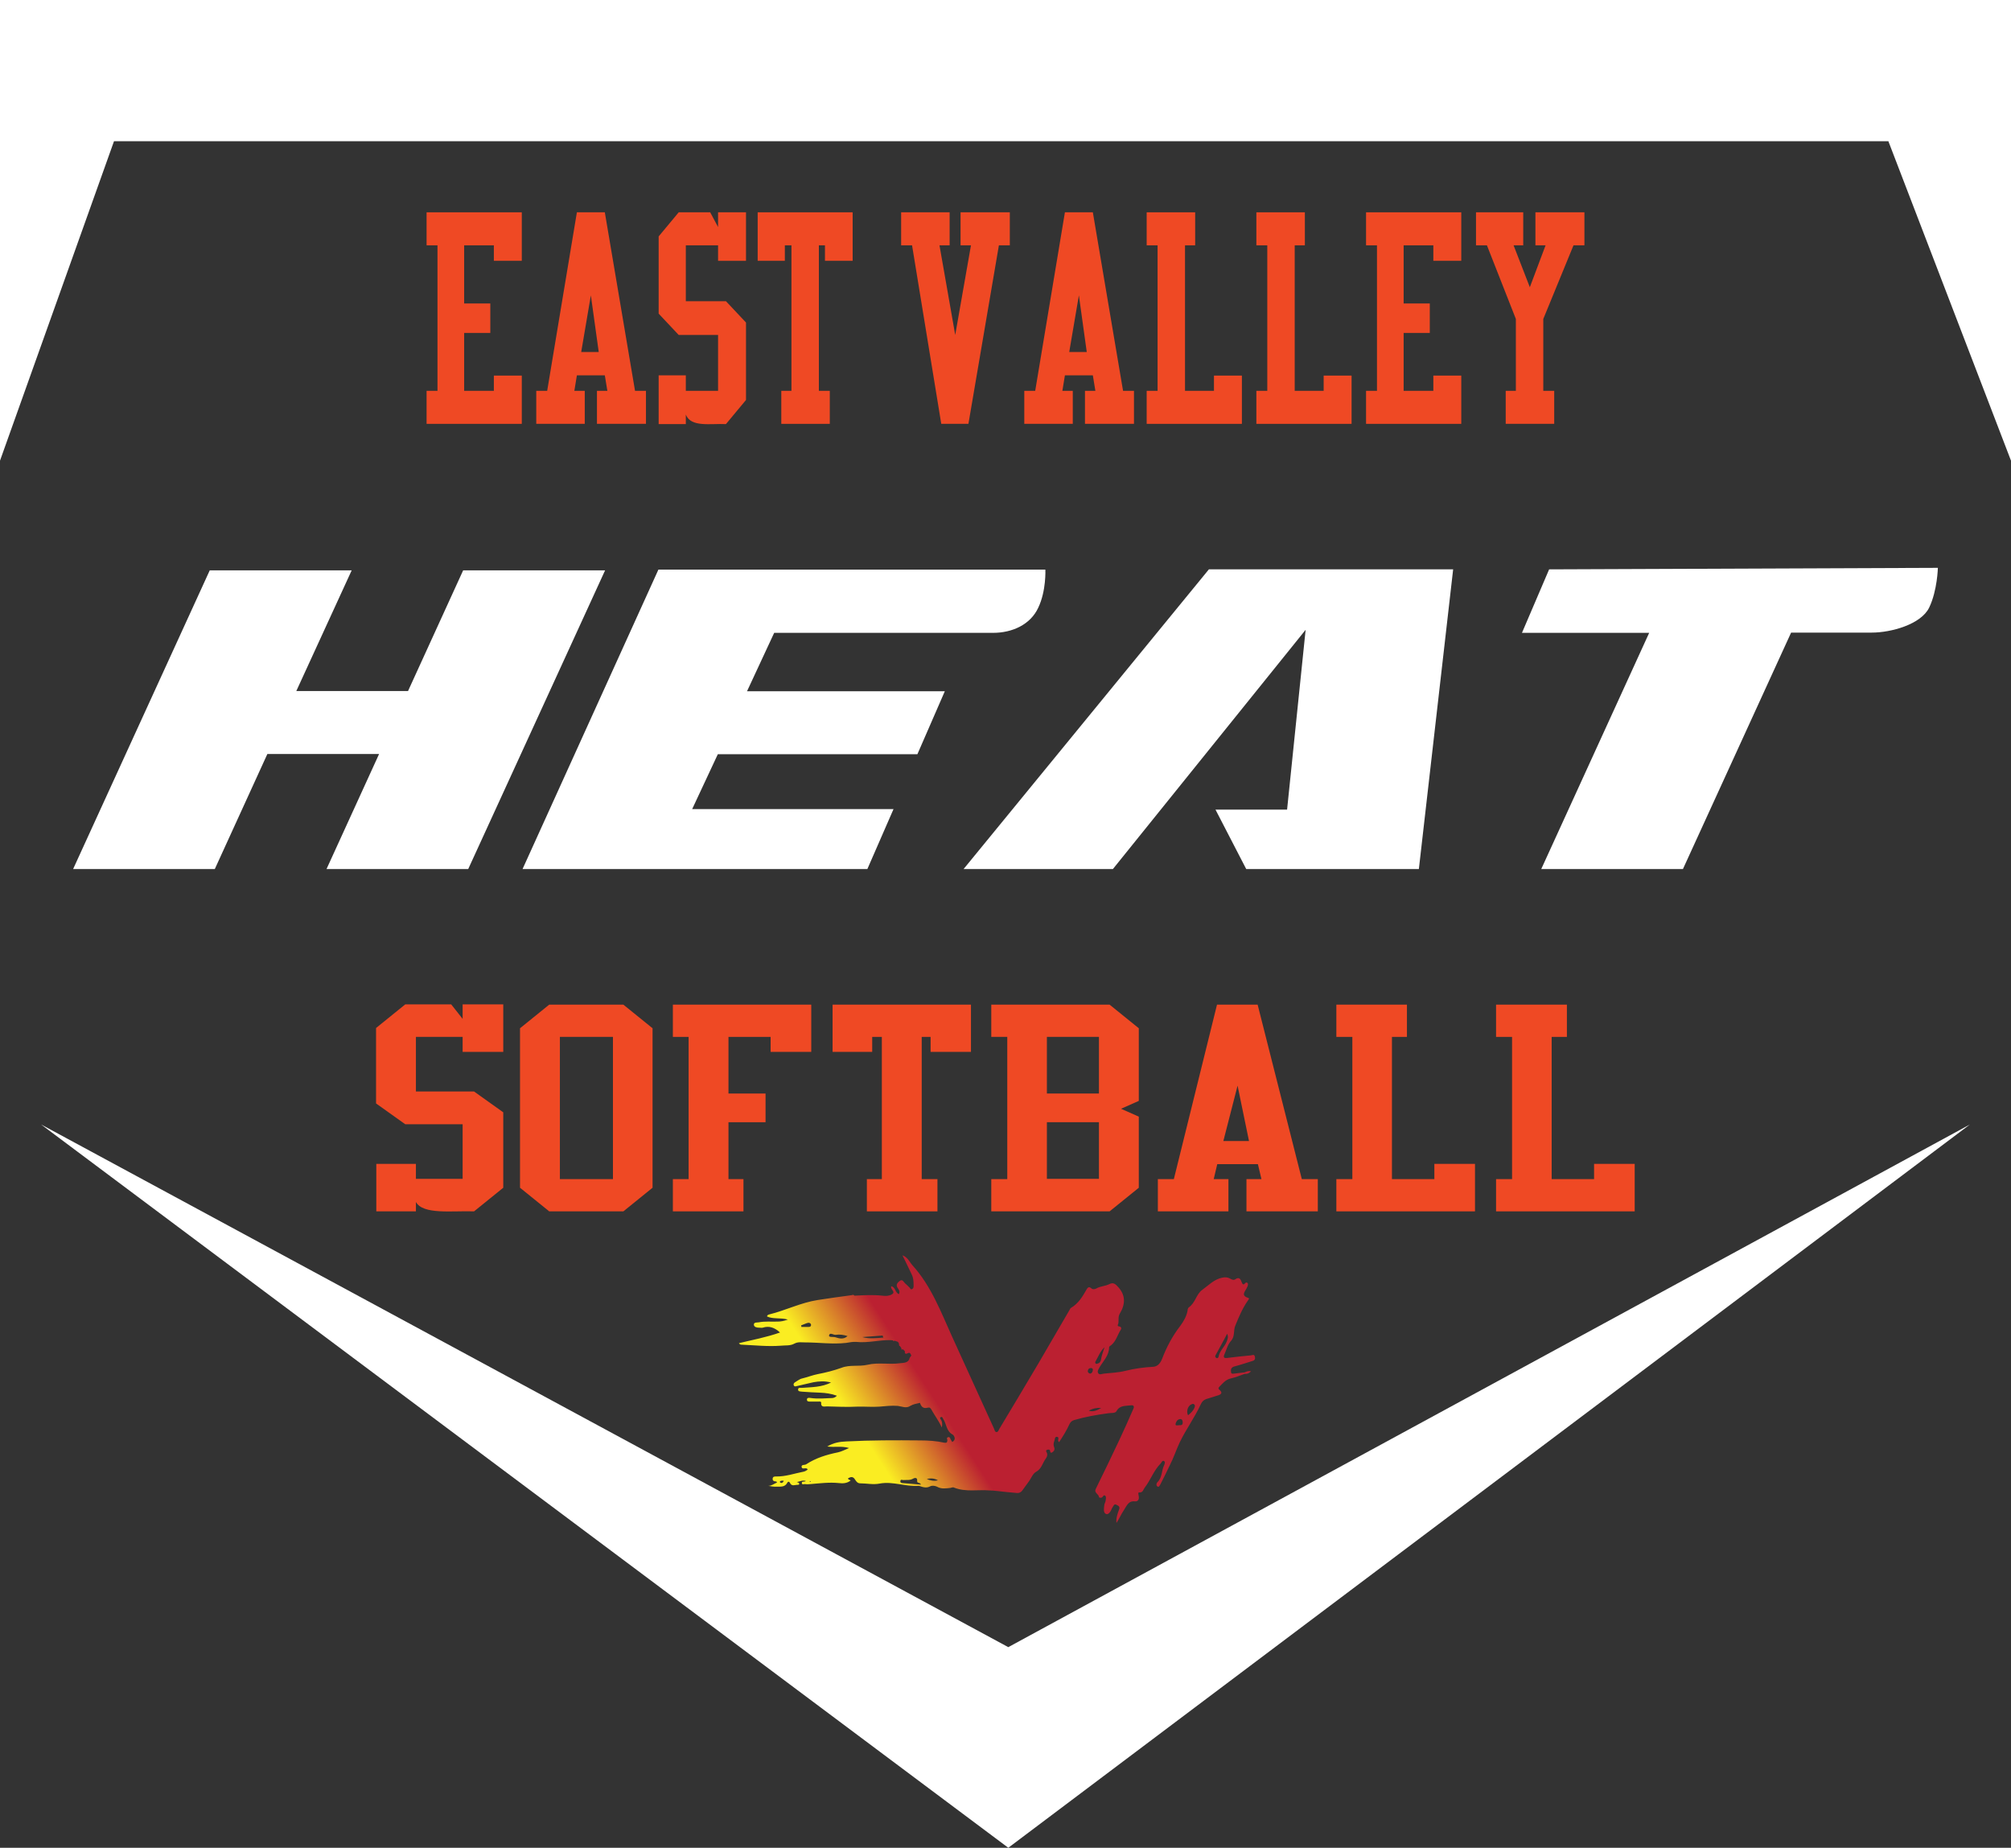
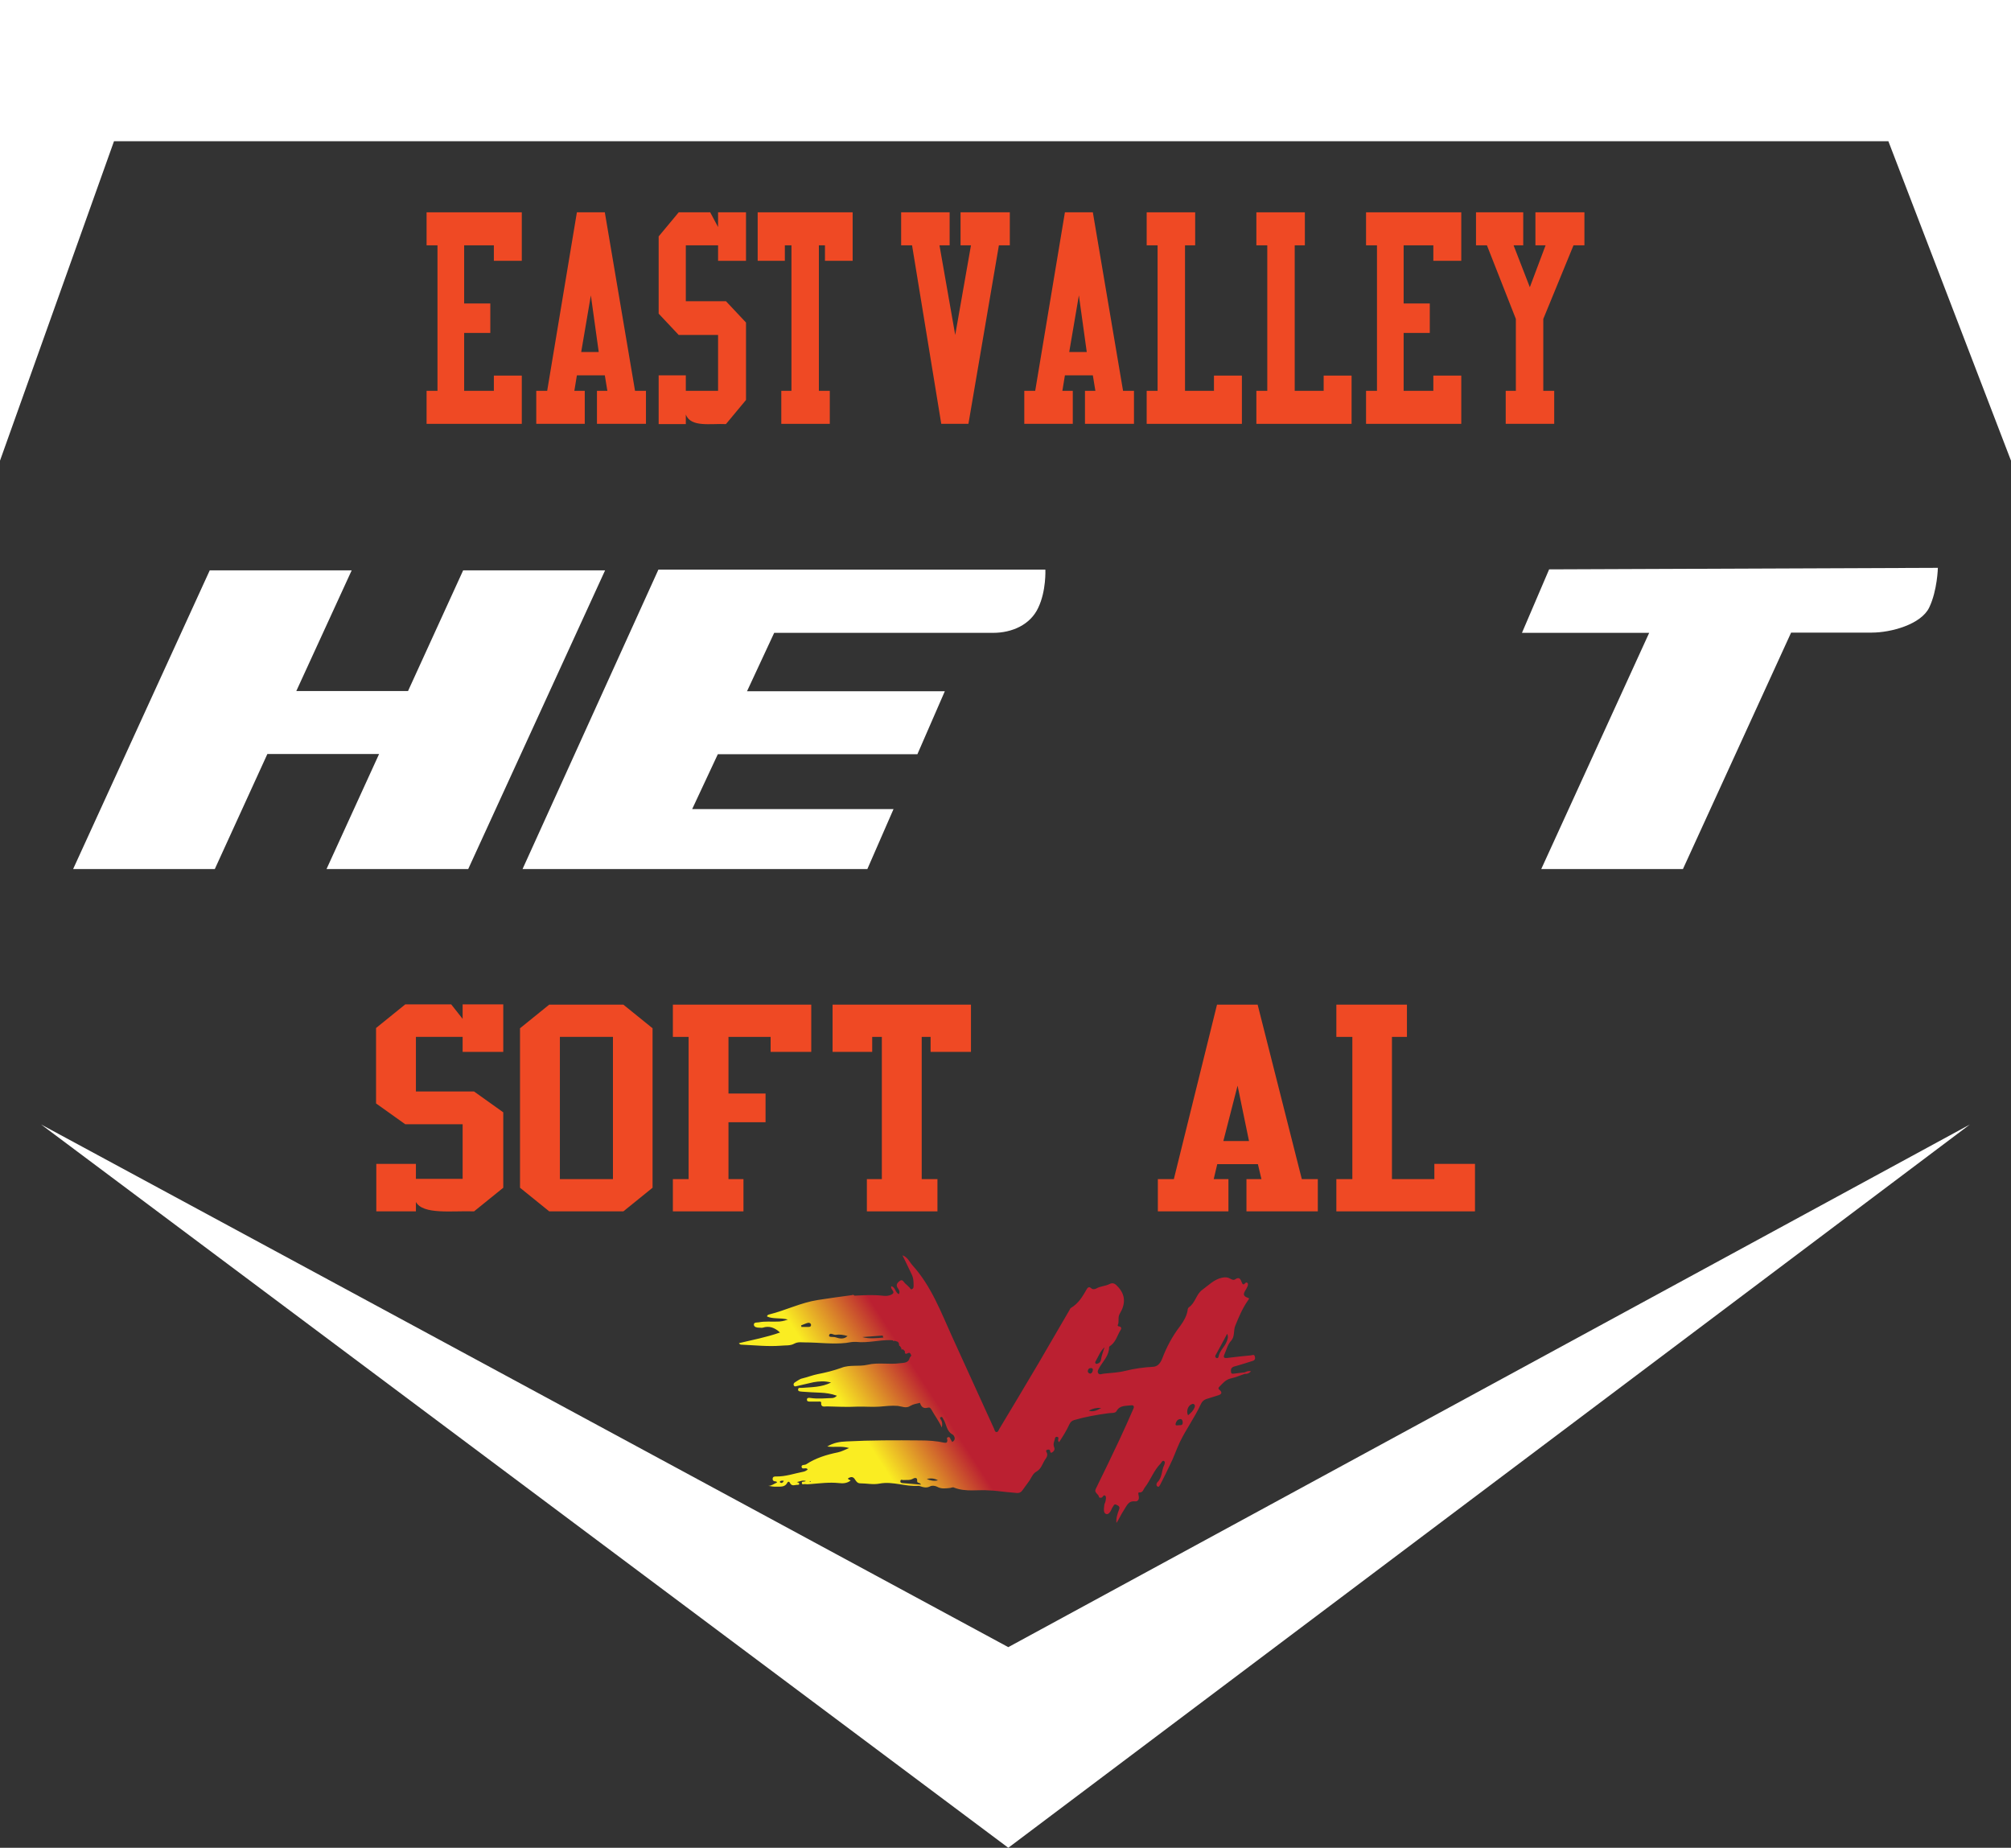
<svg xmlns="http://www.w3.org/2000/svg" version="1.1" id="Layer_1" x="0px" y="0px" viewBox="0 0 792 727.6" style="enable-background:new 0 0 792 727.6;" xml:space="preserve">
  <rect x="0" y="0" width="792" height="727.6" fill="#333333" stroke="none" />
  <style type="text/css">
	.st0{fill:none;}
	.st1{fill:#FFFFFF;}
	.st2{fill:#EF4924;}
	.st3{fill:url(#SVGID_1_);}
</style>
  <g>
    <path class="st0" d="M430.4,539.4c0.1-0.5-0.3-0.8-0.7-0.8c-0.8,0-1.2,0.5-1.3,1.2c0,0.5,0.3,0.9,0.9,0.9   C430.1,540.7,430.2,540,430.4,539.4z" />
    <path class="st0" d="M432.4,536.9c0.7-0.2,1.2-0.8,1.2-1.4c0.2-1.8,1-3.3,1.4-5c-1.7,1.6-2.5,3.8-3.6,5.7c-0.1,0.2-0.1,0.5,0.1,0.7   C431.7,537.3,432.1,537,432.4,536.9z" />
    <rect x="412.3" y="408.3" class="st0" width="20.5" height="22.3" />
    <path class="st0" d="M483.3,525.2c-1.7,3-3.2,5.8-4.6,8.5c-0.2,0.3-0.1,0.8,0.3,1c0.5,0.2,0.9,0,0.9-0.4c0.4-2.4,2.4-3.9,3.2-6   C483.4,527.4,483.9,526.5,483.3,525.2z" />
    <polygon class="st0" points="435.9,530 435.8,530.1 435.9,530.1  " />
    <path class="st0" d="M469.2,552.9c-1.4,0.6-2.1,2.9-1.3,4.3c1.1-0.9,2.1-1.8,2.6-3.2c0.1-0.4,0.2-0.8-0.2-1.1   C469.9,552.6,469.6,552.7,469.2,552.9z" />
    <path class="st0" d="M464.7,558.8c-0.9,0.1-1.5,0.9-1.7,1.8c-0.2,0.9,0.5,0.7,1.3,0.6c0.6,0,1.5,0.2,1.5-1   C465.8,559.5,465.5,558.7,464.7,558.8z" />
    <path class="st0" d="M428.8,555.5c1.8,0.6,3.4-0.2,4.9-1.1C432,554.3,430.3,554.6,428.8,555.5z" />
    <path class="st0" d="M339.6,526.5c2.8,0.9,5.6,0.5,8.3,0.2c-0.1-0.3-0.2-0.5-0.3-0.8C345,526.1,342.3,526.3,339.6,526.5z" />
    <path class="st0" d="M329.2,525.6c-1,0.1-2.4-1.2-2.7,0.3c-0.2,0.8,1.7,0.4,2.6,0.7c1.6,0.6,3.2,0.9,4.8-0.5   C332.3,525.6,330.7,525.4,329.2,525.6z" />
    <path class="st0" d="M318.3,520.9c-0.9,0.3-1.8,0.7-2.7,1c0,0.2,0,0.4,0.1,0.6c1,0,1.9,0,2.9,0c0.5,0,1-0.2,0.9-0.8   C319.4,521,318.8,520.8,318.3,520.9z" />
-     <path class="st0" d="M365,582.4c1.4,0.6,2.9,1,4.4,0.5C368,582.1,366.5,582,365,582.4z" />
    <path class="st0" d="M361.2,583.1c0.2-1.5-1.1-1.2-1.5-0.9c-1.3,0.8-2.7,0.5-4,0.6c-0.4,0-1-0.3-1.1,0.4c0,0.6,0.4,0.7,0.9,0.8   c2.4,0.2,4.8,0.4,7.2,0.6C362.4,583.6,361,584.2,361.2,583.1z" />
    <path class="st0" d="M318.8,583.4c0.1,0.1,0.2,0.1,0.3,0.2c0,0,0.1,0,0.2,0c0-0.1-0.1-0.2-0.1-0.2   C319,583.3,318.9,583.3,318.8,583.4z" />
    <path class="st0" d="M307.2,583.4c-0.1,0.1,0,0.4,0.1,0.5c0.6,0.3,1,0.1,1.4-0.7C308.1,583.1,307.6,583,307.2,583.4z" />
    <rect x="220.5" y="408.3" class="st0" width="20.9" height="56" />
    <polygon class="st0" points="421.1,138.6 428,138.6 424.9,116.3  " />
    <rect x="412.3" y="441.9" class="st0" width="20.5" height="22.3" />
    <polygon class="st0" points="228.9,138.6 235.8,138.6 232.7,116.3  " />
    <polygon class="st0" points="481.8,449.3 491.9,449.3 487.4,427.5  " />
    <polygon class="st1" points="0,0 0,181.4 44.9,55.6 743.7,55.6 792,181.4 792,0  " />
    <path class="st2" d="M198.2,414.2v-18.7h-16v5.7l-4.5-5.7h-18.1l-11.5,9.3v29.7l11.5,8.2h22.6v21.5h-18.4v-5.9h-15.6V477h15.6v-3.7   c2.8,5.1,14.3,3.4,22.9,3.7l11.5-9.3V438l-11.5-8.2h-22.9v-21.5h18.4v5.9H198.2z" />
    <path class="st2" d="M204.8,404.9v62.8l11.5,9.3h29.2l11.5-9.3v-62.8l-11.5-9.3h-29.2L204.8,404.9z M220.5,408.3h20.9v56h-20.9   V408.3z" />
    <polygon class="st2" points="265,464.3 265,477 292.8,477 292.8,464.3 286.9,464.3 286.9,441.9 301.5,441.9 301.5,430.6    286.9,430.6 286.9,408.3 303.5,408.3 303.5,414.2 319.5,414.2 319.5,395.6 265,395.6 265,408.3 271.2,408.3 271.2,464.3  " />
    <polygon class="st2" points="382.4,414.2 382.4,395.6 327.9,395.6 327.9,414.2 343.5,414.2 343.5,408.3 347.3,408.3 347.3,464.3    341.4,464.3 341.4,477 369.2,477 369.2,464.3 363,464.3 363,408.3 366.5,408.3 366.5,414.2  " />
-     <path class="st2" d="M390.4,464.3V477H437l11.5-9.3v-28l-7-3.1l7-3.1v-28.6l-11.5-9.3h-46.6v12.7h6.3v56H390.4z M412.3,408.3h20.5   v22.3h-20.5V408.3z M412.3,441.9h20.5v22.3h-20.5V441.9z" />
    <path class="st2" d="M519,464.3h-6.3l-17.4-68.7h-16l-17,68.7h-6.3V477h27.8v-12.7H478l1.4-5.9h16l1.4,5.9h-5.9V477H519V464.3z    M481.8,449.3l5.6-21.8l4.5,21.8H481.8z" />
    <polygon class="st2" points="526.3,464.3 526.3,477 580.9,477 580.9,458.3 564.9,458.3 564.9,464.3 548.2,464.3 548.2,408.3    554.1,408.3 554.1,395.6 526.3,395.6 526.3,408.3 532.6,408.3 532.6,464.3  " />
-     <polygon class="st2" points="589.2,464.3 589.2,477 643.8,477 643.8,458.3 627.8,458.3 627.8,464.3 611.1,464.3 611.1,408.3    617.1,408.3 617.1,395.6 589.2,395.6 589.2,408.3 595.5,408.3 595.5,464.3  " />
    <polygon class="st2" points="168,153.9 168,166.9 205.5,166.9 205.5,147.9 194.5,147.9 194.5,153.9 182.8,153.9 182.8,131.1    193.1,131.1 193.1,119.5 182.8,119.5 182.8,96.6 194.5,96.6 194.5,102.7 205.5,102.7 205.5,83.6 168,83.6 168,96.6 172.3,96.6    172.3,153.9  " />
    <path class="st2" d="M238.2,83.6h-11l-11.7,70.3h-4.3v13h19.1v-13h-4.1l1-6.1h11l1,6.1h-4.1v13h19.3v-13h-4.3L238.2,83.6z    M228.9,138.6l3.8-22.3l3.1,22.3H228.9z" />
    <path class="st2" d="M259.4,147.9v19.1h10.7v-3.8c1.9,5.2,9.8,3.5,15.8,3.8l7.9-9.5V127l-7.9-8.4h-15.8v-22h12.7v6.1h11V83.6h-11   v5.8l-3.1-5.8h-12.4l-7.9,9.5v30.4l7.9,8.4h15.5v22h-12.7v-6.1H259.4z" />
    <polygon class="st2" points="335.8,102.7 335.8,83.6 298.4,83.6 298.4,102.7 309.1,102.7 309.1,96.6 311.7,96.6 311.7,153.9    307.7,153.9 307.7,166.9 326.8,166.9 326.8,153.9 322.5,153.9 322.5,96.6 324.9,96.6 324.9,102.7  " />
    <polygon class="st2" points="374,83.6 354.9,83.6 354.9,96.6 359.2,96.6 370.7,166.9 381.4,166.9 393.4,96.6 397.7,96.6    397.7,83.6 378.3,83.6 378.3,96.6 382.4,96.6 376.2,131.9 370,96.6 374,96.6  " />
    <path class="st2" d="M430.4,83.6h-11l-11.7,70.3h-4.3v13h19.1v-13h-4.1l1-6.1h11l1,6.1h-4.1v13h19.3v-13h-4.3L430.4,83.6z    M421.1,138.6l3.8-22.3l3.1,22.3H421.1z" />
    <polygon class="st2" points="451.6,153.9 451.6,166.9 489.1,166.9 489.1,147.9 478.1,147.9 478.1,153.9 466.7,153.9 466.7,96.6    470.7,96.6 470.7,83.6 451.6,83.6 451.6,96.6 455.9,96.6 455.9,153.9  " />
    <polygon class="st2" points="494.8,153.9 494.8,166.9 532.3,166.9 532.3,147.9 521.3,147.9 521.3,153.9 509.9,153.9 509.9,96.6    513.9,96.6 513.9,83.6 494.8,83.6 494.8,96.6 499.1,96.6 499.1,153.9  " />
    <polygon class="st2" points="538,153.9 538,166.9 575.5,166.9 575.5,147.9 564.5,147.9 564.5,153.9 552.8,153.9 552.8,131.1    563.1,131.1 563.1,119.5 552.8,119.5 552.8,96.6 564.5,96.6 564.5,102.7 575.5,102.7 575.5,83.6 538,83.6 538,96.6 542.3,96.6    542.3,153.9  " />
    <polygon class="st2" points="599.9,83.6 581.3,83.6 581.3,96.6 585.6,96.6 597,125.6 597,153.9 593,153.9 593,166.9 612.1,166.9    612.1,153.9 607.8,153.9 607.8,125.6 619.7,96.6 624,96.6 624,83.6 604.7,83.6 604.7,96.6 608.7,96.6 602.5,113.1 596.1,96.6    599.9,96.6  " />
-     <path class="st1" d="M438.3,342.2l75.9-94.2l-7.3,70.8c-13.3,0-28.2,0-28.2,0l12.1,23.4h68l13.5-118h-96.2l-96.6,118H438.3z" />
    <path class="st1" d="M205.8,342.2h135.8l10.3-23.6h-79.3l10.1-21.6h78.6l10.8-24.8h-77.9l10.7-23c38,0,82,0,86.2,0   c7.5,0,14.7-3.2,17.8-9.9c3.2-6.7,2.8-15,2.8-15H259.3L205.8,342.2z" />
    <polygon class="st1" points="82.6,224.6 28.8,342.2 84.6,342.2 105.3,296.9 149.3,296.9 128.6,342.2 184.4,342.2 238.3,224.6    182.4,224.6 160.7,272.1 116.7,272.1 138.5,224.6  " />
    <path class="st1" d="M705.4,249.1c16.9,0,29.6,0,31.8,0c7.5,0,19.4-3.2,22.6-9.9c3.2-6.7,3.4-15.6,3.4-15.6l-153.1,0.6l-10.7,25   c0,0,23,0,50.1,0L607,342.2h55.8L705.4,249.1z" />
    <linearGradient id="SVGID_1_" gradientUnits="userSpaceOnUse" x1="310.77" y1="597.944" x2="480.175" y2="487.931">
      <stop offset="0.209" style="stop-color:#FAED22" />
      <stop offset="0.365" style="stop-color:#BB2031" />
      <stop offset="0.517" style="stop-color:#BB2031" />
    </linearGradient>
    <path class="st3" d="M486.4,538c2.3-0.6,4.6-1.4,6.9-2.1c1-0.3,1.1-0.9,0.9-1.7c-0.2-1-0.9-0.6-1.5-0.5c-3.1,0.3-6.1,0.6-9.2,1   c-1.4,0.2-1.9-0.1-1.2-1.6c0.8-1.8,1.2-3.7,2.6-5.2c1.5-1.7,0.8-4,1.6-5.9c1.4-3.4,2.8-6.8,4.9-9.8c0.3-0.4,0.8-1,0.2-1.1   c-2.8-0.9-1.5-2.3-0.7-3.7c0.2-0.3,0.3-0.7,0.5-1.1c0.1-0.4,0.2-0.8-0.1-1.1c-0.4-0.4-0.8-0.1-1,0.2c-0.6,0.6-0.9,0.4-1.2-0.3   c-0.5-1.4-1-2.5-2.7-1.3c-0.6,0.4-1.4,0-2.1-0.4c-0.9-0.5-1.9-0.5-2.9-0.3c-3.2,0.6-5.4,3-7.9,4.8c-2.4,1.7-2.7,5.1-5.3,6.9   c-0.3,0.2-0.5,0.8-0.5,1.3c-0.4,2.2-1.5,4.1-2.8,5.9c-3.1,4-5.4,8.3-7.2,13c-0.6,1.6-1.7,3.1-3.5,3.2c-3.7,0.2-7.4,0.7-11,1.6   c-2.8,0.7-5.7,0.8-8.5,1.1c-0.8,0.1-1.7,0.6-2.2-0.2c-0.5-0.8,0.2-1.6,0.6-2.4c1.5-2.5,3.7-4.6,3.7-7.8c0-0.3,0.5-0.6,0.8-0.8   c2-1.6,2.5-4.1,3.8-6.1c0.3-0.4,0.3-1.2-0.7-1.3c-0.3,0-0.6-0.3-0.5-0.5c0.7-1.4-0.1-3,0.8-4.5c2.3-3.8,2.4-7.5-1-10.9   c-0.9-1-1.8-1.4-3-0.8c-1.7,0.9-3.6,0.8-5.3,1.8c-0.6,0.3-1.4,0.4-1.9-0.1c-1-0.9-1.5-0.2-1.9,0.5c-1.6,2.8-3.2,5.5-6.1,7.2   c-0.4,0.2-0.5,0.8-0.8,1.2c-4,6.9-8,13.7-12,20.6c-5.1,8.6-10.2,17.2-15.4,25.8c-0.3,0.5-0.5,1.3-1.1,1.3c-0.7,0-0.8-0.8-1-1.3   c-5.5-12.1-11-24.2-16.5-36.2c-4.4-9.7-8.2-19.9-15.5-28c-1.3-1.4-2-3.4-4.1-4.1c1.3,2.5,2.4,5,3.6,7.4c0.8,1.6,0.8,3.1,0.8,4.8   c0,0.6-0.2,0.9-0.6,1.1c-0.5,0.3-0.7-0.2-0.9-0.5c-0.6-0.6-1.2-1.2-1.9-1.8c-0.6-0.6-1-1.8-2.2-0.8c-1.1,0.9-1.4,1.7-0.5,2.9   c0.4,0.6,0.8,1.3,0.3,2.2c-1.5-0.6-1.3-2.8-3-3.1c-0.5,1.2,2,2.2,0.2,3.2c-1,0.6-2.4,0.7-3.7,0.5c-3.6-0.4-7.3-0.2-11,0   c-0.3-0.5-0.7-0.3-1.1-0.2c-4.4,0.6-8.9,1.2-13.3,1.9c-6.6,1-12.7,4.1-19.2,5.7c-0.3,0.1-0.8,0.2-0.8,0.8c2.4,1.1,5.2,0.4,8.2,1.2   c-1.7,0.6-2.8,0.8-4.1,0.8c-2.5,0.1-5-0.2-7.4,0.3c-0.7,0.1-2-0.1-1.9,1c0.1,0.9,1.2,1.1,2.1,1.1c0.5,0,1,0.1,1.4,0   c2.5-0.8,4.6-0.1,6.8,1.9c-5.4,1.9-10.8,2.9-16.2,4.2c0.4,0.6,0.8,0.6,1.1,0.6c5.1,0.2,10.2,0.8,15.4,0.4c1.8-0.2,3.7,0.1,5.3-0.8   c1.5-0.8,2.8-0.5,4.3-0.5c5.4,0,10.7,0.8,16.1,0.2c1.3-0.2,2.7-0.5,4-0.4c4.6,0.5,9-0.8,13.5-0.7c0.3,0,0.7,0.1,1,0.1   c0.1,0.4,0.3,0.5,0.5,0.1c0.5,0.2,1,0.3,1.5,0.5c-0.2,0.3,0.1,0.2,0.2,0.2c0.1,0.3,0.1,0.6,0.2,0.9c0,0.2-0.1,0.5,0.3,0.5   c0.2,0.3,0.4,0.6,0.6,0.9c-0.1,0.6,0.2,0.6,0.6,0.4c0.1,0.1,0.3,0.3,0.4,0.4c0,0,0,0,0,0c0.1,0.1,0.2,0.3,0.4,0.4   c-0.2,0.9,0.3,1.2,1,0.8c1.1-0.6,1.2,0.3,1.5,0.9c-0.2,0.3-0.4,0.5-0.6,0.8c-0.5,2.2-2.3,2-3.9,2.2c-4.2,0.6-8.5-0.4-12.7,0.6   c-3.4,0.8-7-0.1-10.3,1.2c-3.1,1.1-6.2,1.9-9.4,2.5c-2,0.4-4,1.2-6.1,1.7c-1,0.2-1.9,1-2.8,1.5c-0.4,0.3-0.7,0.6-0.5,1.2   c0.3,0.6,0.8,0.4,1.2,0.3c2.2-0.5,4.3-1,6.5-1.5c2.2-0.4,4.5-0.6,7,0.1c-3.8,1.9-7.7,1.8-11.4,2.1c-0.6,0.1-1.6-0.3-1.6,0.7   c0,0.8,1,0.7,1.6,0.8c2.4,0.2,4.8,0.3,7.2,0.4c2.2,0.1,4.3,0.4,6.5,1.2c-0.6,0.6-1.1,0.8-1.7,0.9c-2.9,0.1-5.7,0.4-8.6,0   c-0.6-0.1-1.4-0.2-1.5,0.5c-0.1,1,0.8,0.9,1.4,0.9c1.1,0,2.1,0,3.2,0c0.3,0,1-0.1,1,0.4c-0.2,2,1.3,1.5,2.3,1.5   c3.9,0.1,7.8,0.3,11.8,0.1c2.9-0.1,5.8,0.2,8.8,0c2.4-0.2,4.8-0.5,7.3-0.3c1.6,0.2,3.3,1.1,4.9,0c1.2-0.7,2.5-0.9,3.8-1.2   c0.5,1.5,1.3,2.4,3.1,1.9c0.7-0.2,1.1,0.1,1.5,0.9c1.2,2.2,2.8,4.2,4,6.9c0.3-1.3,0.2-2.2-0.3-3c-0.2-0.3-0.7-0.9,0-1.1   c0.6-0.2,0.6,0.4,0.9,0.8c1.3,2,1.2,4.8,3.7,6.1c0.5,0.3,1.6,2-0.2,2.9c-0.1-0.2-0.3-0.5-0.4-0.7c-0.4-0.4-0.3-1.3-1.1-1.2   c-1,0.2-0.3,0.9-0.4,1.4c-0.1,0.8-0.4,0.9-1.2,0.8c-3.1-0.7-6.3-0.9-9.5-0.9c-9.7-0.1-19.4-0.1-29.1,0.4c-2.5,0.1-5.1,0.5-7.5,2   c2.9,0.4,5.6-0.3,8.6,0.6c-1.7,0.7-3,1.4-4.4,1.7c-4.4,0.9-8.7,2.2-12.5,4.7c-0.6,0.4-2,0-1.8,1.1c0.2,1,1.4,0.2,2.1,0.6   c0.1,0,0.1,0.2,0.3,0.4c-0.5,0.3-1,0.7-1.6,0.8c-3.6,0.7-7.2,2-11,1.9c-0.6,0-1.1,0.1-1.2,0.8c-0.1,0.6,0.2,1,0.8,1.1   c0.3,0.1,0.8-0.1,0.9,0.5c-1.1,0.4-2.1,1.3-3.4,1.3c1.2,0.2,2.3,0.4,3.5,0.3c1.5,0,3.1,0.2,4-1.6c0.3-0.5,0.8-0.4,1,0.1   c0.7,1.6,2.1,0.7,3.1,0.8c0.3,0,0.8-0.2,0.5-0.6c-0.1-0.3-0.6-0.4-0.9-0.5c1.2-0.2,2.3-0.9,3.6-0.4c-0.3,0.1-0.4,0.2-0.6,0.2   c-0.4,0.1-1.1-0.1-1,0.6c0,0.7,0.7,0.4,1.1,0.4c0.7,0.1,1.5,0.1,2.2,0c3.8-0.3,7.5-0.8,11.3-0.4c1.6,0.2,3.2,0.1,4.6-1   c-0.3-0.4-1-0.2-1-0.9c1.1-0.6,2-0.8,2.8,0.6c0.4,0.6,0.9,1.4,2,1.4c2.5,0,5.1,0.6,7.6,0.1c5.3-1,10.2,1.3,15.4,0.9   c0.2,0,0.5,0.1,0.8,0.2c1.2,0.4,2.3,0.7,3.7,0c0.7-0.4,1.8-0.3,2.7,0.1c1.7,1,3.5,0.7,5.3,0.5c0.5-0.1,1-0.4,1.5-0.1   c4.6,1.8,9.3,0.7,14,1.1c0.9,0,1.8,0.1,2.7,0.2c0,0,0.1,0,0.1,0c2.6,0.3,5.2,0.6,7.9,0.8c0.9,0.1,1.7-0.3,2.2-1.1   c0.8-1.1,1.6-2.2,2.4-3.3c1-1.3,1.6-3.2,2.9-3.9c2.2-1.2,2.5-3.3,3.7-5c0.6-0.8,1.1-1.8,0.4-2.9c-0.2-0.3-0.1-0.7,0.3-0.8   c0.4-0.1,0.9-0.2,1.1,0.2c0.2,0.4,0,1.3,0.9,0.8c0.7-0.4,1.1-1.1,0.8-1.9c-0.4-0.9-0.3-1.7,0-2.5c0.3-0.6,0.1-1.9,1.2-1.7   c0.9,0.2,0.1,1.2,0.4,1.7c0,0.1,0.2,0.2,0.3,0.4c1.5-2.3,2.9-4.5,4-6.9c0.4-0.9,0.9-1.5,1.9-1.8c4.4-1.3,9-2.1,13.5-2.7   c1.1-0.2,2.7,0.1,3.2-0.8c1.3-2.4,3.5-2,5.5-2.3c1.2-0.2,1.7,0.3,1.1,1.5c-1.8,4.1-3.6,8.2-5.5,12.2c-3,6.4-6.1,12.8-9.2,19.1   c-0.9,1.7,1.2,2.1,1.2,3.3c0,0.2,0.7,0.4,1.1,0.2c0.5-0.2,0.7-1.3,1.4-0.7c0.5,0.5,0.2,1.4,0.1,2.1c-0.1,0.6-0.5,1.1-0.5,1.7   c-0.1,1.2-0.5,3,0.8,3.4c0.9,0.3,1.8-1.1,2.2-2.2c0.1-0.2,0.2-0.4,0.3-0.5c0.4-0.6,0.6-1.5,1.6-0.9c0.8,0.4,1.4,0.7,0.9,1.9   c-0.6,1.6-1.2,3.4-1,5.2c1.1-1.6,1.8-3.4,2.9-5c1.1-1.6,1.7-3.8,4.4-3.5c1,0.1,1.7-0.6,1.5-1.9c-0.1-0.6-0.4-1.7,0.1-1.6   c1.6,0.1,1.6-1.1,2.3-2c2.3-3,3.5-6.7,6.2-9.4c0.4-0.4,0.6-1.3,1.3-1c0.6,0.3,0.3,1.1,0.1,1.6c-1.1,2.2-0.7,4.9-2.7,6.8   c-0.4,0.4-0.5,1.3,0,1.6c0.7,0.5,0.9-0.4,1.2-0.8c1.3-2.5,2.5-5,3.7-7.5c1.5-2.9,2.5-6,3.9-9c2.5-5.2,5.9-9.8,8.3-15   c0.5-1.1,1.1-1.7,2.2-2.1c1.6-0.5,3.2-1,4.8-1.5c1.1-0.4,1.6-1,0.5-2c-0.4-0.3-0.8-0.7-0.2-1.3c1.3-1.3,2.4-2.8,4.5-3.3   c1.9-0.4,3.7-1.2,5.5-1.8v0c0.9,0.1,1.7-0.2,2.5-1c-1.1-0.3-1.8,0.1-2.5,0.4c-1.4,0.2-2.8,0.3-4.2,0.5c-0.8,0.1-1.2,0.1-1.2-1   C484.7,539.1,485,538.3,486.4,538z M318.5,522.5c-1,0-1.9,0-2.9,0c0-0.2,0-0.4-0.1-0.6c0.9-0.3,1.8-0.8,2.7-1   c0.5-0.1,1.1,0.1,1.2,0.7C319.5,522.3,319,522.5,318.5,522.5z M329.1,526.6c-0.9-0.3-2.7,0.1-2.6-0.7c0.3-1.5,1.8-0.1,2.7-0.3   c1.5-0.2,3,0,4.6,0.5C332.3,527.5,330.6,527.1,329.1,526.6z M339.6,526.5c2.7-0.2,5.4-0.4,8-0.6c0.1,0.3,0.2,0.5,0.3,0.8   C345.2,526.9,342.4,527.3,339.6,526.5z M307.3,583.8c-0.1,0-0.2-0.4-0.1-0.5c0.4-0.3,0.9-0.3,1.5-0.2   C308.3,583.9,307.9,584.1,307.3,583.8z M319.1,583.5c-0.1,0-0.2-0.1-0.3-0.2c0.1,0,0.3-0.1,0.4-0.1c0,0,0.1,0.1,0.1,0.2   C319.2,583.5,319.1,583.5,319.1,583.5z M355.5,584c-0.5,0-1-0.2-0.9-0.8c0.1-0.8,0.7-0.4,1.1-0.4c1.4-0.1,2.7,0.2,4-0.6   c0.5-0.3,1.7-0.5,1.5,0.9c-0.1,1.1,1.2,0.5,1.5,1.5C360.3,584.4,357.9,584.2,355.5,584z M365,582.4c1.5-0.4,3-0.3,4.4,0.5   C367.9,583.3,366.4,583,365,582.4z M435.9,530L435.9,530L435.9,530L435.9,530z M431.4,536.2c1.1-1.9,1.9-4.1,3.6-5.7   c-0.5,1.7-1.2,3.3-1.4,5c-0.1,0.6-0.5,1.2-1.2,1.4c-0.3,0.1-0.7,0.3-0.9,0C431.3,536.7,431.3,536.4,431.4,536.2z M428.4,539.9   c0.1-0.8,0.5-1.2,1.3-1.2c0.4,0,0.8,0.3,0.7,0.8c-0.1,0.6-0.3,1.3-1.1,1.4C428.7,540.7,428.4,540.4,428.4,539.9z M428.8,555.5   c1.5-0.9,3.2-1.2,4.9-1.1C432.2,555.3,430.6,556.1,428.8,555.5z M464.3,561.2c-0.7,0.1-1.5,0.3-1.3-0.6c0.2-0.9,0.8-1.7,1.7-1.8   c0.9-0.1,1.1,0.7,1.1,1.4C465.8,561.4,464.8,561.2,464.3,561.2z M470.5,554.1c-0.5,1.4-1.5,2.3-2.6,3.2c-0.8-1.5-0.1-3.7,1.3-4.3   c0.4-0.2,0.8-0.3,1.1,0C470.7,553.3,470.6,553.7,470.5,554.1z M479.9,534.3c-0.1,0.4-0.5,0.7-0.9,0.4c-0.4-0.2-0.5-0.7-0.3-1   c1.5-2.7,3-5.5,4.6-8.5c0.6,1.4,0.1,2.2-0.2,3.1C482.3,530.4,480.3,531.9,479.9,534.3z" />
    <polygon class="st1" points="16.2,442.8 397.1,727.6 775.8,442.8 397.1,648.6  " />
  </g>
</svg>